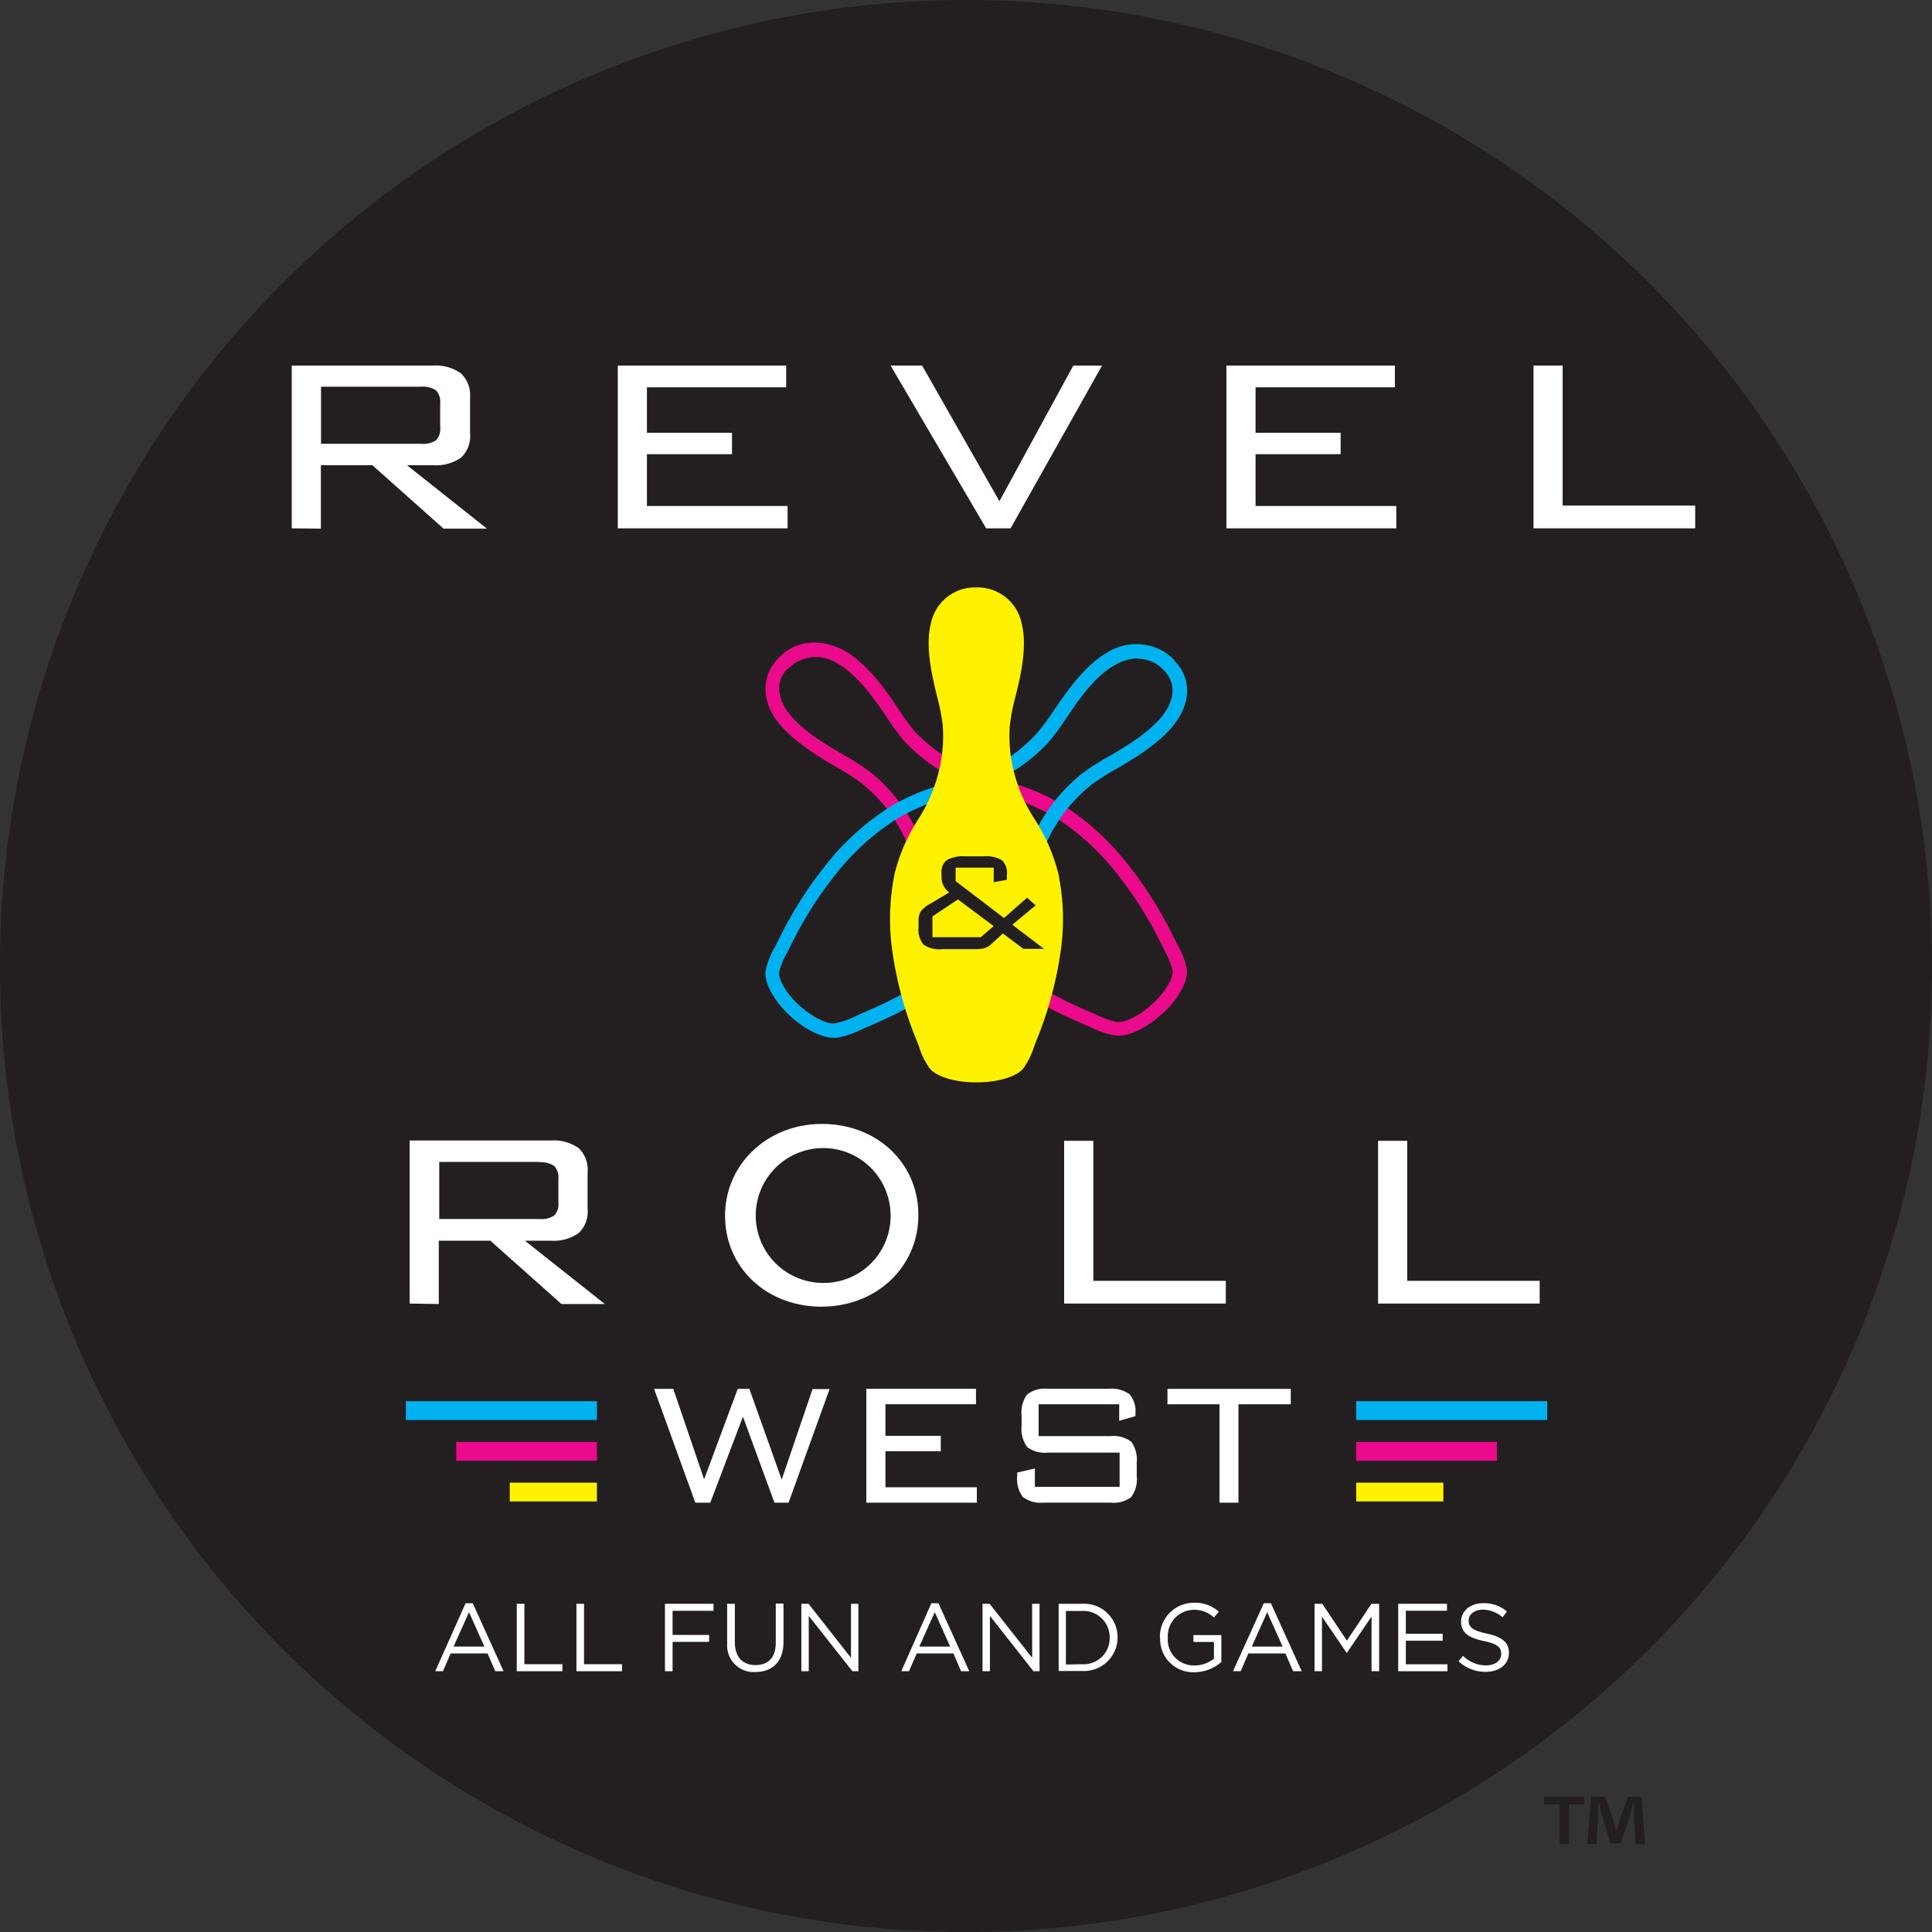
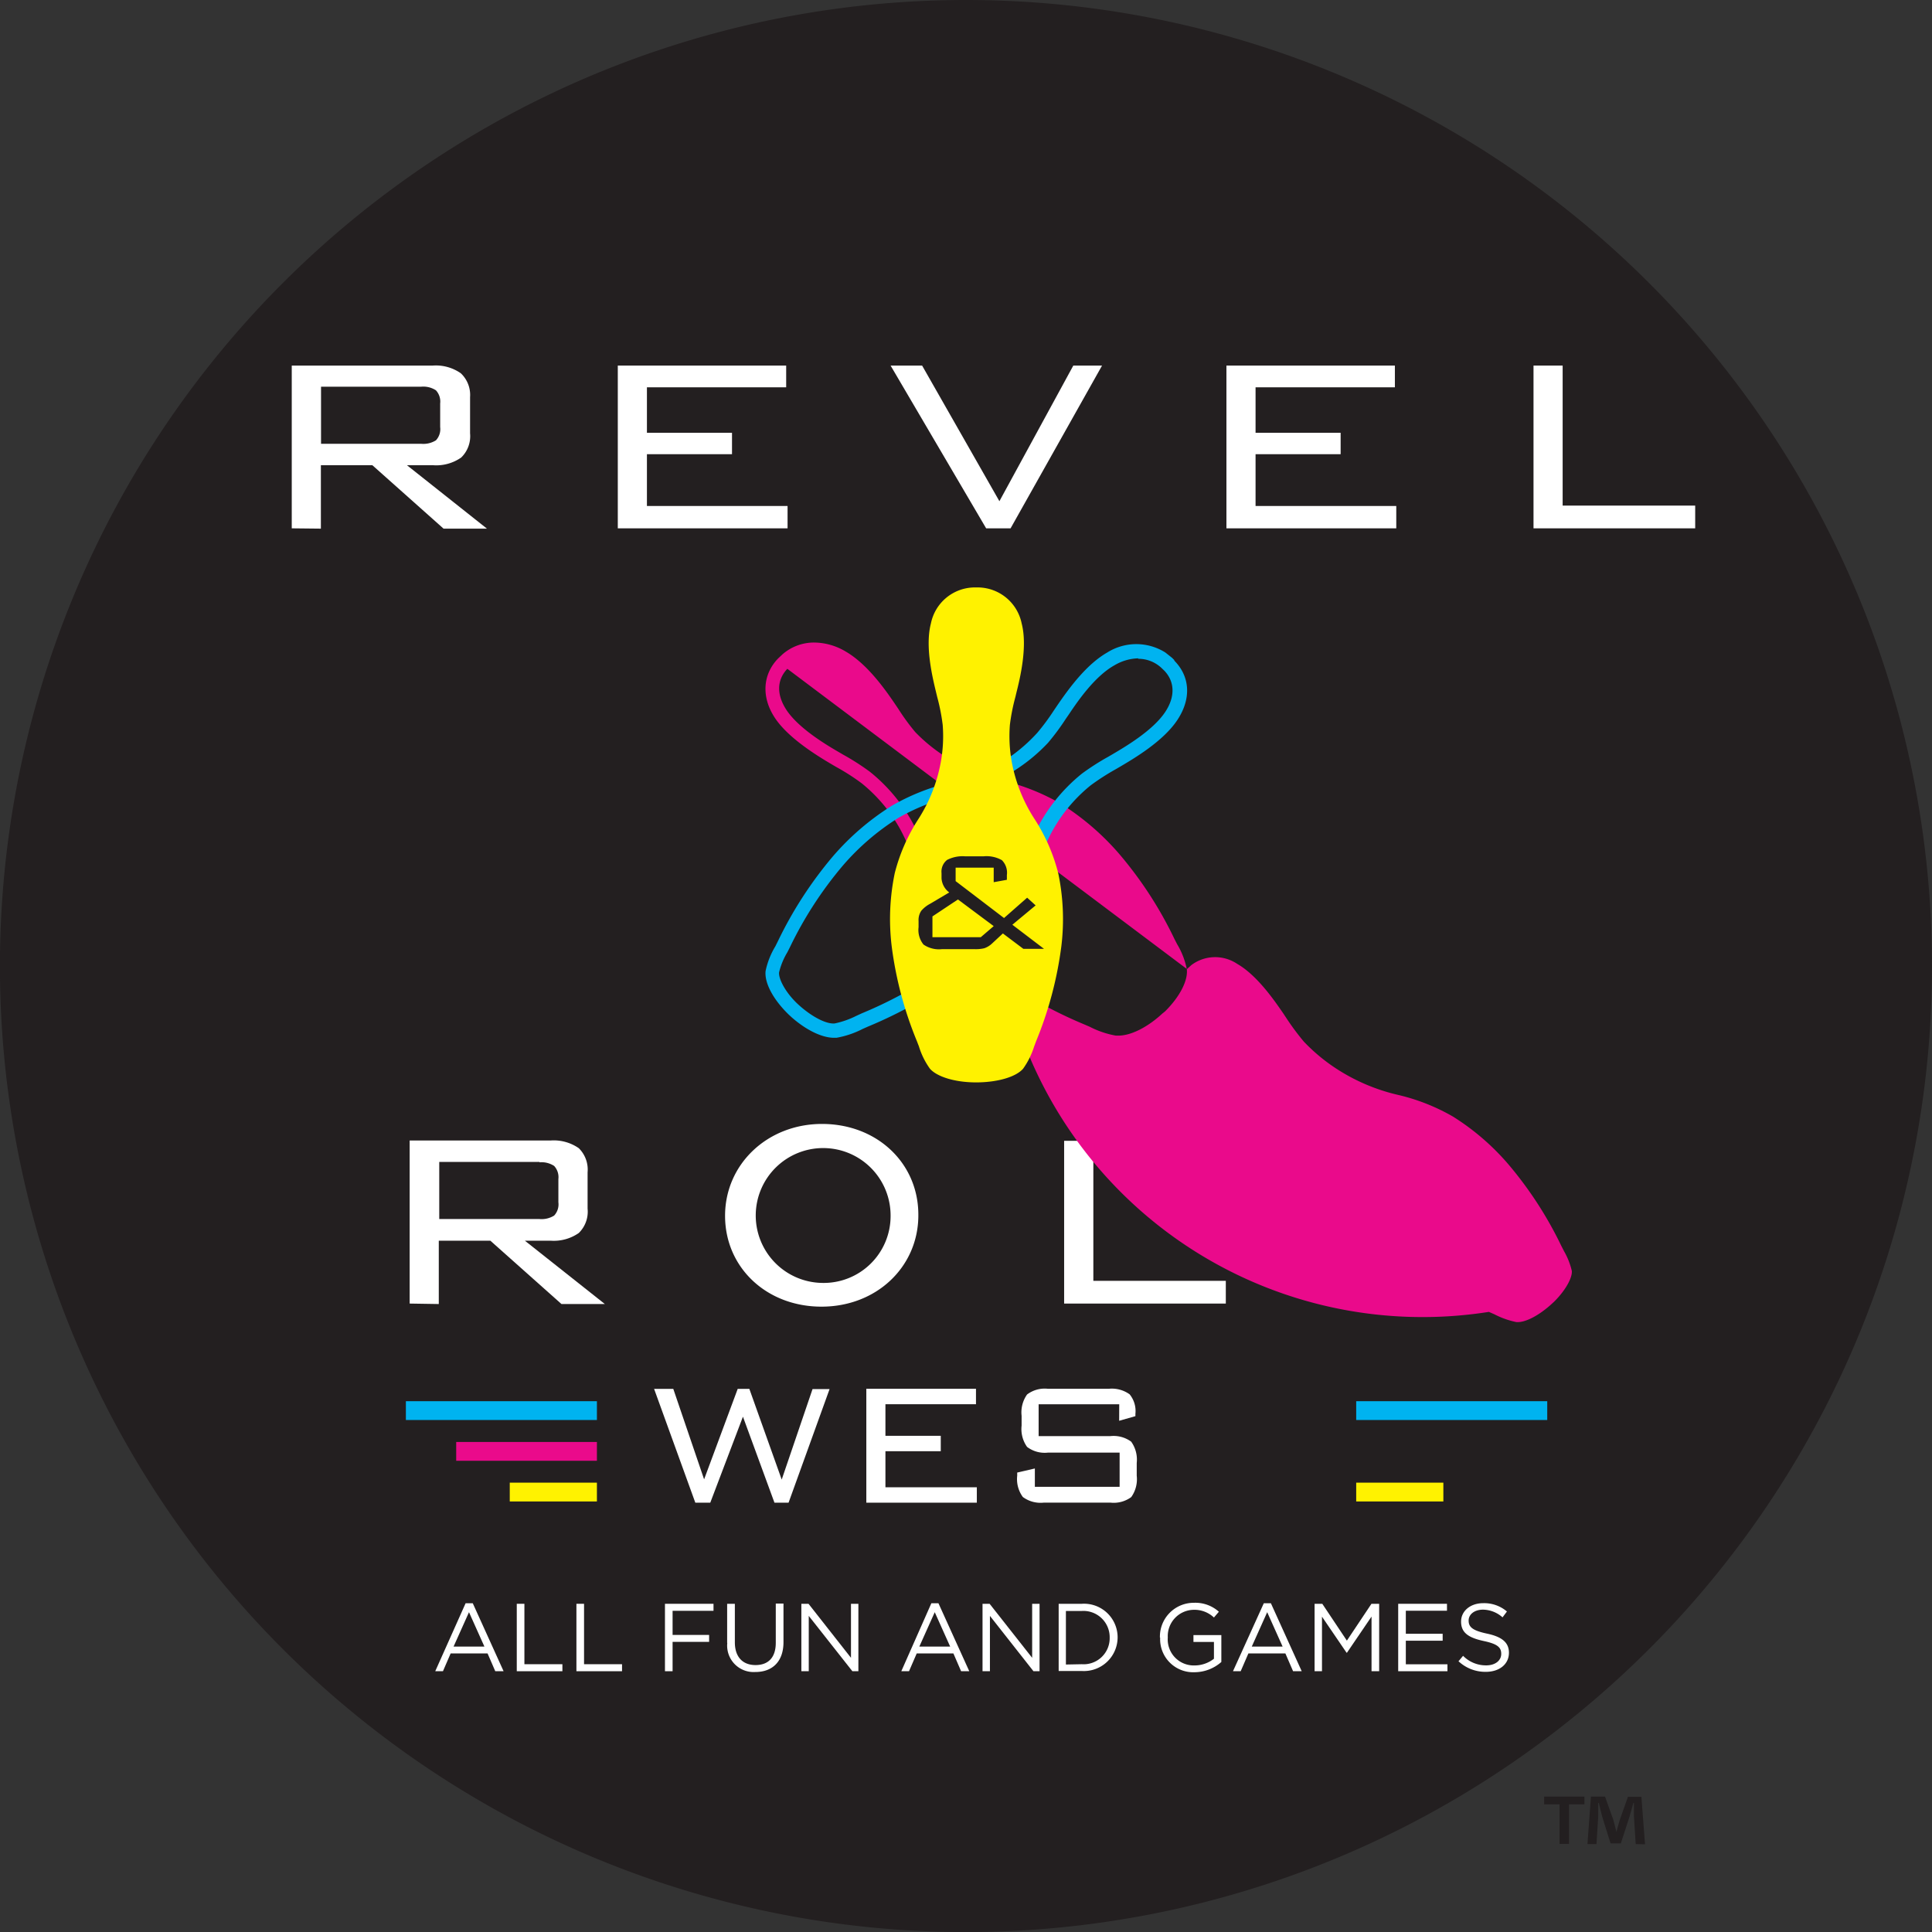
<svg xmlns="http://www.w3.org/2000/svg" id="Layer_1" data-name="Layer 1" viewBox="0 0 250.71 250.71">
  <rect x="0" y="0" width="250.71" height="250.71" fill="#333333" stroke="none" />
  <defs>
    <style>.cls-1{fill:none;}.cls-2{clip-path:url(#clip-path);}.cls-3{fill:#231f20;}.cls-4{fill:#fff;}.cls-5{fill:#ea0a8b;}.cls-6{fill:#00b3f0;}.cls-7{fill:#fff200;}</style>
    <clipPath id="clip-path" transform="translate(0 0)">
      <rect class="cls-1" width="250.71" height="250.71" />
    </clipPath>
  </defs>
  <g class="cls-2">
    <path class="cls-3" d="M250.71,125.35A125.36,125.36,0,1,1,125.35,0,125.37,125.37,0,0,1,250.71,125.35" transform="translate(0 0)" />
    <path class="cls-4" d="M37.86,68.56V47.44H56.15a5.64,5.64,0,0,1,3.65,1A3.86,3.86,0,0,1,61,51.53v4.71a3.85,3.85,0,0,1-1.15,3.13,5.64,5.64,0,0,1-3.65,1H52.81l10.38,8.23H57.56l-9.24-8.23H41.64v8.23Zm16.8-18.38h-13v7.41h13a3.08,3.08,0,0,0,1.91-.45,2.13,2.13,0,0,0,.55-1.72V52.35a2.15,2.15,0,0,0-.55-1.7,3,3,0,0,0-1.91-.47" transform="translate(0 0)" />
    <polygon class="cls-4" points="80.17 68.56 80.17 47.44 102.02 47.44 102.02 50.26 83.95 50.26 83.95 56.16 94.99 56.16 94.99 58.94 83.95 58.94 83.95 65.66 102.2 65.66 102.2 68.56 80.17 68.56" />
    <polygon class="cls-4" points="127.97 68.56 115.57 47.44 119.66 47.44 129.69 65.04 139.28 47.44 143.01 47.44 131.14 68.56 127.97 68.56" />
    <polygon class="cls-4" points="159.15 68.56 159.15 47.44 181.01 47.44 181.01 50.26 162.93 50.26 162.93 56.16 173.97 56.16 173.97 58.94 162.93 58.94 162.93 65.66 181.19 65.66 181.19 68.56 159.15 68.56" />
    <polygon class="cls-4" points="199 68.56 199 47.44 202.78 47.44 202.78 65.61 219.98 65.61 219.98 68.56 199 68.56" />
    <path class="cls-4" d="M119.17,157.48h0c-.08-6.64-5.43-11.63-12.5-11.63s-12.58,5.21-12.58,11.92,5.38,11.79,12.51,11.79,12.48-5.12,12.57-11.68l0-.19Zm-12.51,9a8.75,8.75,0,1,1,8.91-8.68,8.68,8.68,0,0,1-8.91,8.68" transform="translate(0 0)" />
    <path class="cls-4" d="M53.16,169.16V148H71.45a5.67,5.67,0,0,1,3.66,1,3.89,3.89,0,0,1,1.14,3.13v4.71A3.87,3.87,0,0,1,75.11,160a5.66,5.66,0,0,1-3.66,1H68.11l10.38,8.22H72.86l-9.23-8.22H56.94v8.22ZM70,150.78h-13v7.41H70a3.06,3.06,0,0,0,1.91-.45,2.13,2.13,0,0,0,.55-1.72V153a2.15,2.15,0,0,0-.55-1.7,3,3,0,0,0-1.91-.47" transform="translate(0 0)" />
    <polygon class="cls-4" points="138.09 169.16 138.09 148.04 141.88 148.04 141.88 166.21 159.07 166.21 159.07 169.16 138.09 169.16" />
    <polygon class="cls-4" points="178.83 169.16 178.83 148.04 182.61 148.04 182.61 166.21 199.8 166.21 199.8 169.16 178.83 169.16" />
-     <path class="cls-5" d="M154,125.73a10.09,10.09,0,0,0-1.25-3.21l-.34-.66a50.75,50.75,0,0,0-7.13-11,33.57,33.57,0,0,0-7.62-6.56,28.26,28.26,0,0,0-7.5-3A23.21,23.21,0,0,1,122.39,98,21.31,21.31,0,0,1,118.77,95a28.5,28.5,0,0,1-2.19-3l-.33-.49c-1.17-1.72-3.6-5.31-6.57-7a8.09,8.09,0,0,0-4-1.13,6.22,6.22,0,0,0-4.15,1.54l-.56.53c-2,2.07-2.2,5-.42,7.7s5.7,5.05,7.56,6.14l.43.25a28.79,28.79,0,0,1,3.26,2.09,20.44,20.44,0,0,1,3.3,3.36,20.15,20.15,0,0,1,3.55,7.21,24.13,24.13,0,0,0,3.22,7,32.67,32.67,0,0,0,7.05,7.1,57,57,0,0,0,11.77,6.63l.72.31a12,12,0,0,0,3.39,1.15h.33c1.63,0,3.78-1.08,5.7-2.86l.35-.28v0c1.91-1.89,3-4,2.83-5.48m-51.8-38.94h0l.61-.55v0a5.14,5.14,0,0,1,5.93-.14c2.62,1.5,4.89,4.85,6,6.46l.33.5a32.74,32.74,0,0,0,2.31,3.12,23.54,23.54,0,0,0,4,3.37,25,25,0,0,0,8.35,3.58,26.12,26.12,0,0,1,7,2.78,31.44,31.44,0,0,1,7.19,6.19,49.6,49.6,0,0,1,6.88,10.6l.36.7a9.44,9.44,0,0,1,1,2.54c.08.79-.68,2.39-2.3,4l-.55.5c-1.58,1.38-3.27,2.24-4.36,2.14a10.82,10.82,0,0,1-2.82-1l-.73-.32A55.39,55.39,0,0,1,130,124.83a31.13,31.13,0,0,1-6.64-6.69,22.23,22.23,0,0,1-3-6.53,21.91,21.91,0,0,0-7.49-11.47,32,32,0,0,0-3.47-2.22l-.41-.24c-1.73-1-5.34-3.14-6.94-5.56-1.3-2-1.25-3.88.12-5.33" transform="translate(0 0)" />
+     <path class="cls-5" d="M154,125.73a10.09,10.09,0,0,0-1.25-3.21l-.34-.66a50.75,50.75,0,0,0-7.13-11,33.57,33.57,0,0,0-7.62-6.56,28.26,28.26,0,0,0-7.5-3A23.21,23.21,0,0,1,122.39,98,21.31,21.31,0,0,1,118.77,95a28.5,28.5,0,0,1-2.19-3l-.33-.49c-1.17-1.72-3.6-5.31-6.57-7a8.09,8.09,0,0,0-4-1.13,6.22,6.22,0,0,0-4.15,1.54l-.56.53c-2,2.07-2.2,5-.42,7.7s5.7,5.05,7.56,6.14l.43.25a28.79,28.79,0,0,1,3.26,2.09,20.44,20.44,0,0,1,3.3,3.36,20.15,20.15,0,0,1,3.55,7.21,24.13,24.13,0,0,0,3.22,7,32.67,32.67,0,0,0,7.05,7.1,57,57,0,0,0,11.77,6.63l.72.31a12,12,0,0,0,3.39,1.15h.33c1.63,0,3.78-1.08,5.7-2.86l.35-.28v0c1.91-1.89,3-4,2.83-5.48h0l.61-.55v0a5.14,5.14,0,0,1,5.93-.14c2.62,1.5,4.89,4.85,6,6.46l.33.5a32.74,32.74,0,0,0,2.31,3.12,23.54,23.54,0,0,0,4,3.37,25,25,0,0,0,8.35,3.58,26.12,26.12,0,0,1,7,2.78,31.44,31.44,0,0,1,7.19,6.19,49.6,49.6,0,0,1,6.88,10.6l.36.7a9.44,9.44,0,0,1,1,2.54c.08.79-.68,2.39-2.3,4l-.55.5c-1.58,1.38-3.27,2.24-4.36,2.14a10.82,10.82,0,0,1-2.82-1l-.73-.32A55.39,55.39,0,0,1,130,124.83a31.13,31.13,0,0,1-6.64-6.69,22.23,22.23,0,0,1-3-6.53,21.91,21.91,0,0,0-7.49-11.47,32,32,0,0,0-3.47-2.22l-.41-.24c-1.73-1-5.34-3.14-6.94-5.56-1.3-2-1.25-3.88.12-5.33" transform="translate(0 0)" />
    <path class="cls-6" d="M152.39,85.66l-.3-.3-.87-.69a7.08,7.08,0,0,0-7.53,0c-2.63,1.51-4.81,4.4-6.58,7l-.36.53a28.87,28.87,0,0,1-2.15,2.9A21.31,21.31,0,0,1,131,98.26a23.21,23.21,0,0,1-7.79,3.31,28.26,28.26,0,0,0-7.5,3,33.58,33.58,0,0,0-7.63,6.56,51.63,51.63,0,0,0-7.13,11l-.34.68A10.14,10.14,0,0,0,99.35,126c-.17,1.56,1,3.72,3,5.66l.39.36c1.89,1.66,3.93,2.65,5.49,2.65h.32a12,12,0,0,0,3.42-1.16l.68-.3a56.42,56.42,0,0,0,11.78-6.63,32.67,32.67,0,0,0,7.05-7.1,24.2,24.2,0,0,0,3.22-7,20.19,20.19,0,0,1,6.85-10.58,30.82,30.82,0,0,1,3.2-2.06l.5-.29c1.85-1.09,5.7-3.34,7.54-6.13s1.63-5.64-.41-7.7m-4.71-.23a4.38,4.38,0,0,1,3,1.14l.42.4,0,0c1.37,1.44,1.42,3.38.13,5.34-1.6,2.43-5.21,4.54-6.94,5.56l-.5.29a31.84,31.84,0,0,0-3.38,2.17,22.31,22.31,0,0,0-3.62,3.68,21.72,21.72,0,0,0-3.87,7.8,22.33,22.33,0,0,1-3,6.52,30.91,30.91,0,0,1-6.64,6.69,55.28,55.28,0,0,1-11.42,6.41l-.7.32a11.45,11.45,0,0,1-2.84,1c-1.11.1-3-.89-4.69-2.43s-2.61-3.38-2.52-4.2a9.16,9.16,0,0,1,1.07-2.6l.33-.65a49.7,49.7,0,0,1,6.87-10.6,31.66,31.66,0,0,1,7.2-6.19,26.05,26.05,0,0,1,7-2.78A25,25,0,0,0,132,99.76,22.36,22.36,0,0,0,136,96.39a30.4,30.4,0,0,0,2.3-3.1l.36-.52c1.08-1.61,3.35-5,6-6.46a6.33,6.33,0,0,1,3.07-.88" transform="translate(0 0)" />
    <path class="cls-4" d="M60.42,208.05h.93l4,8.82H64.27l-1-2.31H58.48l-1,2.31h-1Zm2.44,5.62-2-4.46-2,4.46Z" transform="translate(0 0)" />
    <polygon class="cls-4" points="67.06 208.12 68.05 208.12 68.05 215.96 72.98 215.96 72.98 216.87 67.06 216.87 67.06 208.12" />
    <polygon class="cls-4" points="74.8 208.12 75.79 208.12 75.79 215.96 80.72 215.96 80.72 216.87 74.8 216.87 74.8 208.12" />
    <polygon class="cls-4" points="86.29 208.12 92.59 208.12 92.59 209.03 87.28 209.03 87.28 212.16 92.02 212.16 92.02 213.06 87.28 213.06 87.28 216.87 86.29 216.87 86.29 208.12" />
    <path class="cls-4" d="M94.36,213.21v-5.09h1v5c0,1.88,1,2.95,2.68,2.95s2.63-1,2.63-2.89v-5.09h1v5c0,2.55-1.46,3.88-3.65,3.88a3.43,3.43,0,0,1-3.64-3.8" transform="translate(0 0)" />
    <polygon class="cls-4" points="103.99 208.12 104.92 208.12 110.43 215.13 110.43 208.12 111.39 208.12 111.39 216.87 110.61 216.87 104.95 209.69 104.95 216.87 103.99 216.87 103.99 208.12" />
    <path class="cls-4" d="M120.86,208.05h.92l4,8.82h-1.06l-1-2.31h-4.76l-1,2.31h-1Zm2.44,5.62-2-4.46-2,4.46Z" transform="translate(0 0)" />
    <polygon class="cls-4" points="127.5 208.12 128.42 208.12 133.94 215.13 133.94 208.12 134.9 208.12 134.9 216.87 134.11 216.87 128.46 209.69 128.46 216.87 127.5 216.87 127.5 208.12" />
    <path class="cls-4" d="M137.38,208.12h3a4.36,4.36,0,0,1,4.65,4.35v0a4.38,4.38,0,0,1-4.65,4.37h-3Zm3,7.84a3.38,3.38,0,0,0,3.62-3.44v0a3.41,3.41,0,0,0-3.62-3.47h-2.06V216Z" transform="translate(0 0)" />
    <path class="cls-4" d="M150.52,212.52v0a4.39,4.39,0,0,1,4.39-4.53,4.57,4.57,0,0,1,3.26,1.16l-.64.75a3.69,3.69,0,0,0-2.66-1,3.42,3.42,0,0,0-3.33,3.59v0a3.38,3.38,0,0,0,3.47,3.63,4.09,4.09,0,0,0,2.52-.87v-2.18h-2.66v-.89h3.62v3.49A5.3,5.3,0,0,1,155,217a4.29,4.29,0,0,1-4.45-4.5" transform="translate(0 0)" />
    <path class="cls-4" d="M164,208.05h.92l4,8.82H167.8l-1-2.31H162l-1,2.31h-1Zm2.44,5.62-2-4.46-2,4.46Z" transform="translate(0 0)" />
    <polygon class="cls-4" points="170.59 208.12 171.59 208.12 174.78 212.9 177.97 208.12 178.97 208.12 178.97 216.87 177.98 216.87 177.98 209.78 174.79 214.47 174.74 214.47 171.55 209.79 171.55 216.87 170.59 216.87 170.59 208.12" />
    <polygon class="cls-4" points="181.44 208.12 187.77 208.12 187.77 209.02 182.43 209.02 182.43 212.01 187.21 212.01 187.21 212.91 182.43 212.91 182.43 215.97 187.83 215.97 187.83 216.87 181.44 216.87 181.44 208.12" />
    <path class="cls-4" d="M189.25,215.6l.61-.73a4.15,4.15,0,0,0,3,1.24c1.18,0,1.95-.63,1.95-1.49v0c0-.82-.44-1.28-2.27-1.67-2-.43-2.94-1.09-2.94-2.52v0c0-1.38,1.21-2.39,2.87-2.39a4.54,4.54,0,0,1,3.08,1.08l-.57.76a3.88,3.88,0,0,0-2.53-1c-1.14,0-1.87.63-1.87,1.41v0c0,.82.45,1.29,2.38,1.7s2.85,1.14,2.85,2.48v0c0,1.5-1.25,2.48-3,2.48a5.09,5.09,0,0,1-3.57-1.4" transform="translate(0 0)" />
    <path class="cls-7" d="M126.68,140.46h0c-2.71,0-5.06-.71-6-1.77a9.87,9.87,0,0,1-1.43-2.89l-.27-.7a48.21,48.21,0,0,1-3.27-12.32,29.27,29.27,0,0,1,.4-9.48,23.56,23.56,0,0,1,3-6.91,20.49,20.49,0,0,0,3-7.64,18.71,18.71,0,0,0,.22-4.69,25.92,25.92,0,0,0-.71-3.61l-.13-.54c-.48-2-1.47-6-.69-9a5.83,5.83,0,0,1,5.56-4.68H127a5.84,5.84,0,0,1,5.58,4.68c.78,3-.21,7.1-.69,9l-.13.55a25.49,25.49,0,0,0-.71,3.6,18.88,18.88,0,0,0,.22,4.69,20.49,20.49,0,0,0,3.05,7.64,23.55,23.55,0,0,1,3,6.91,29,29,0,0,1,.41,9.48,48.63,48.63,0,0,1-3.27,12.32l-.27.72a10.12,10.12,0,0,1-1.43,2.87c-.93,1.06-3.27,1.75-6,1.77Z" transform="translate(0 0)" />
    <path class="cls-3" d="M121,121.62h6.27l1.68-1.44-4.64-3.46-3.31,2.2Zm7.73.82a2.76,2.76,0,0,1-1,.61,4.82,4.82,0,0,1-1.26.12h-4.24a3.53,3.53,0,0,1-2.39-.6,3,3,0,0,1-.64-2.25v-.8a2.15,2.15,0,0,1,.35-1.33,3.93,3.93,0,0,1,1.15-.91l2.48-1.47a2.49,2.49,0,0,1-1-1.82v-.68a1.93,1.93,0,0,1,.72-1.72,4.38,4.38,0,0,1,2.32-.47h2.43a4.07,4.07,0,0,1,2.36.5,2.3,2.3,0,0,1,.65,1.93v.62l-1.71.31v-1.89h-4.94v1.75l6.28,4.79,3-2.64,1.1,1L131.37,120l4.11,3.13H132.8l-2.66-2Z" transform="translate(0 0)" />
    <path class="cls-3" d="M205.61,233.14v1h-2v5.14h-1.23v-5.14h-2v-1Zm6.65,6.16-.23-3.62c0-.48,0-1.07,0-1.72h-.07c-.16.54-.34,1.26-.52,1.83l-1.11,3.42H209l-1.1-3.51c-.12-.48-.3-1.2-.43-1.74h-.07c0,.56,0,1.15,0,1.72l-.23,3.62H206l.45-6.16h1.83l1.07,3c.13.48.25.93.41,1.57h0c.16-.57.29-1.09.43-1.54l1.06-3H213l.47,6.16Z" transform="translate(0 0)" />
    <path class="cls-4" d="M90.23,195l-5.35-14.77h2.49l4,11.74,4.36-11.74h1.51L101.44,192l4-11.74h2.21L102.33,195H100.5l-4.09-11.16L92.17,195Z" transform="translate(0 0)" />
    <path class="cls-4" d="M112.42,195V180.22h14.23v2H114.9v4.1h7.18v2H114.9V193h11.86v2Z" transform="translate(0 0)" />
    <path class="cls-4" d="M145.24,182.23H134.78v4.13h9.31a3.87,3.87,0,0,1,2.7.72,4,4,0,0,1,.72,2.76v1.66a4,4,0,0,1-.71,2.77,3.83,3.83,0,0,1-2.71.72h-8.62a3.86,3.86,0,0,1-2.74-.73,3.92,3.92,0,0,1-.73-2.76v-.41l2.29-.53v2.38h11V188.5H136a3.78,3.78,0,0,1-2.72-.74,4,4,0,0,1-.71-2.76v-1.28a4,4,0,0,1,.71-2.76,3.78,3.78,0,0,1,2.72-.74h7.87a3.94,3.94,0,0,1,2.72.72,3.42,3.42,0,0,1,.75,2.52v.31l-2.11.6Z" transform="translate(0 0)" />
-     <path class="cls-4" d="M160.71,182.23V195h-2.46V182.23H151.5v-2h16v2Z" transform="translate(0 0)" />
    <g class="cls-2">
      <rect class="cls-6" x="52.67" y="181.83" width="24.79" height="2.44" />
      <rect class="cls-5" x="59.2" y="187.12" width="18.26" height="2.44" />
      <rect class="cls-7" x="66.15" y="192.4" width="11.31" height="2.44" />
      <rect class="cls-6" x="175.99" y="181.83" width="24.79" height="2.44" />
-       <rect class="cls-5" x="175.99" y="187.12" width="18.26" height="2.44" />
      <rect class="cls-7" x="175.99" y="192.4" width="11.31" height="2.44" />
    </g>
  </g>
</svg>